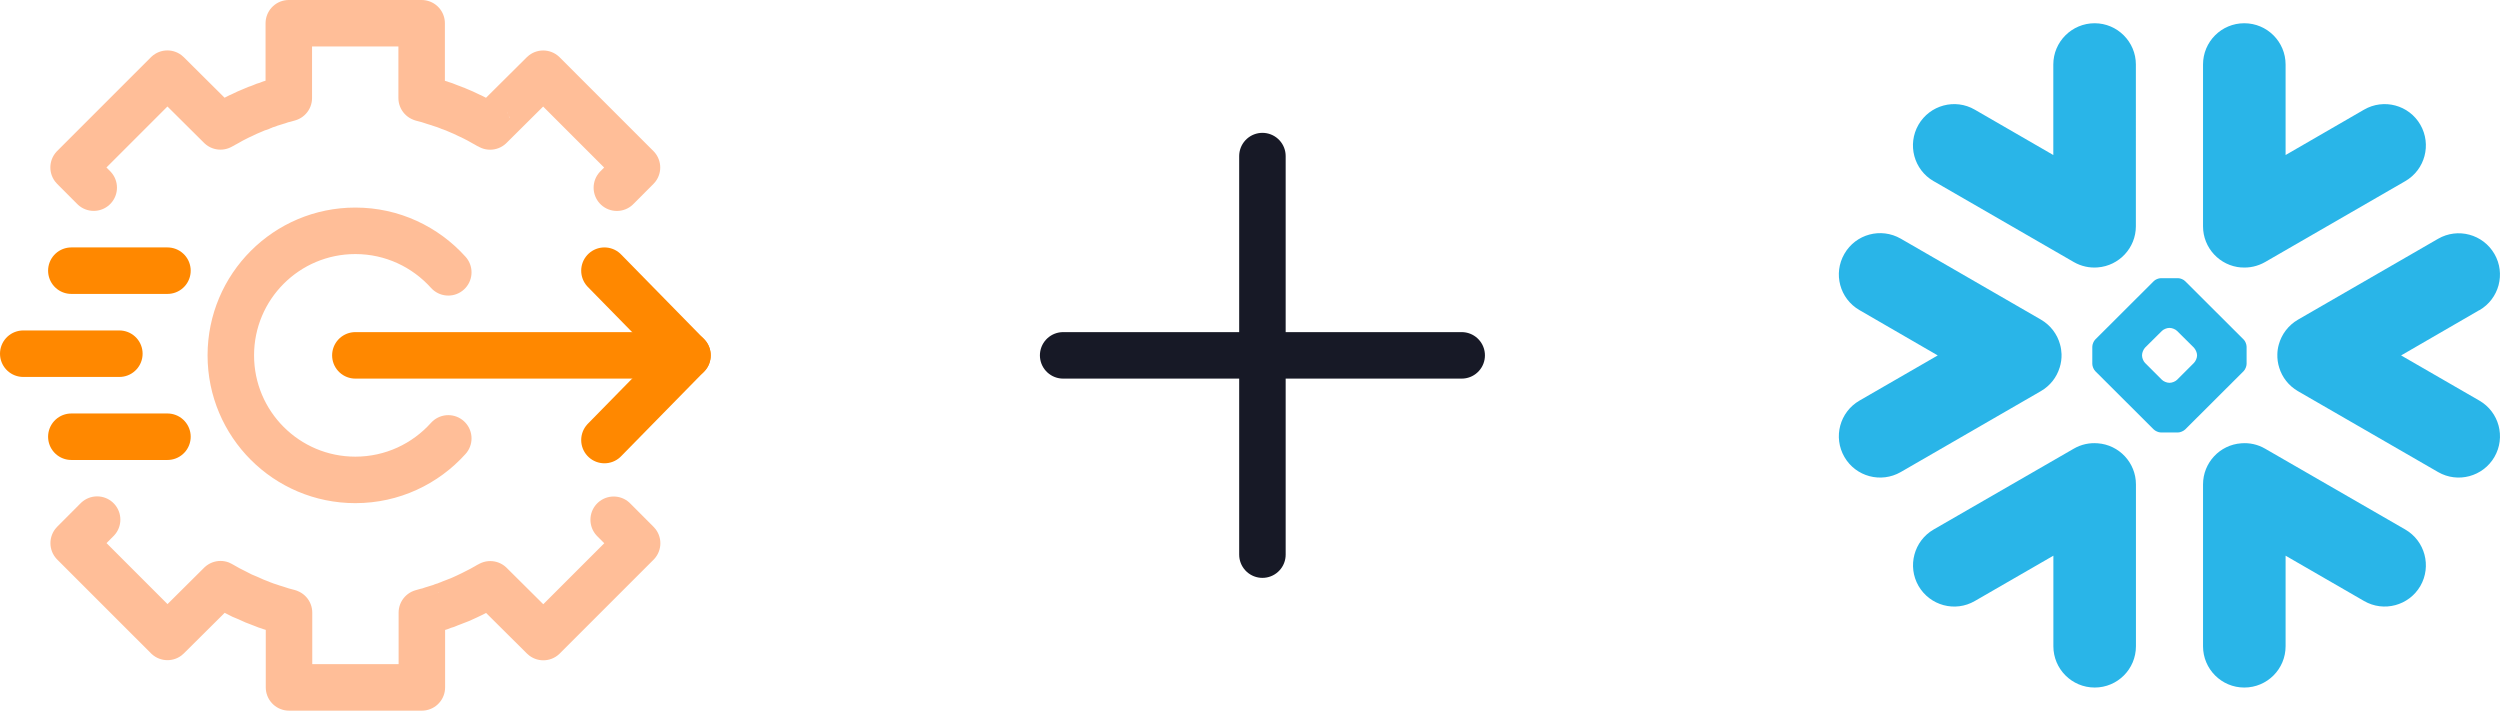
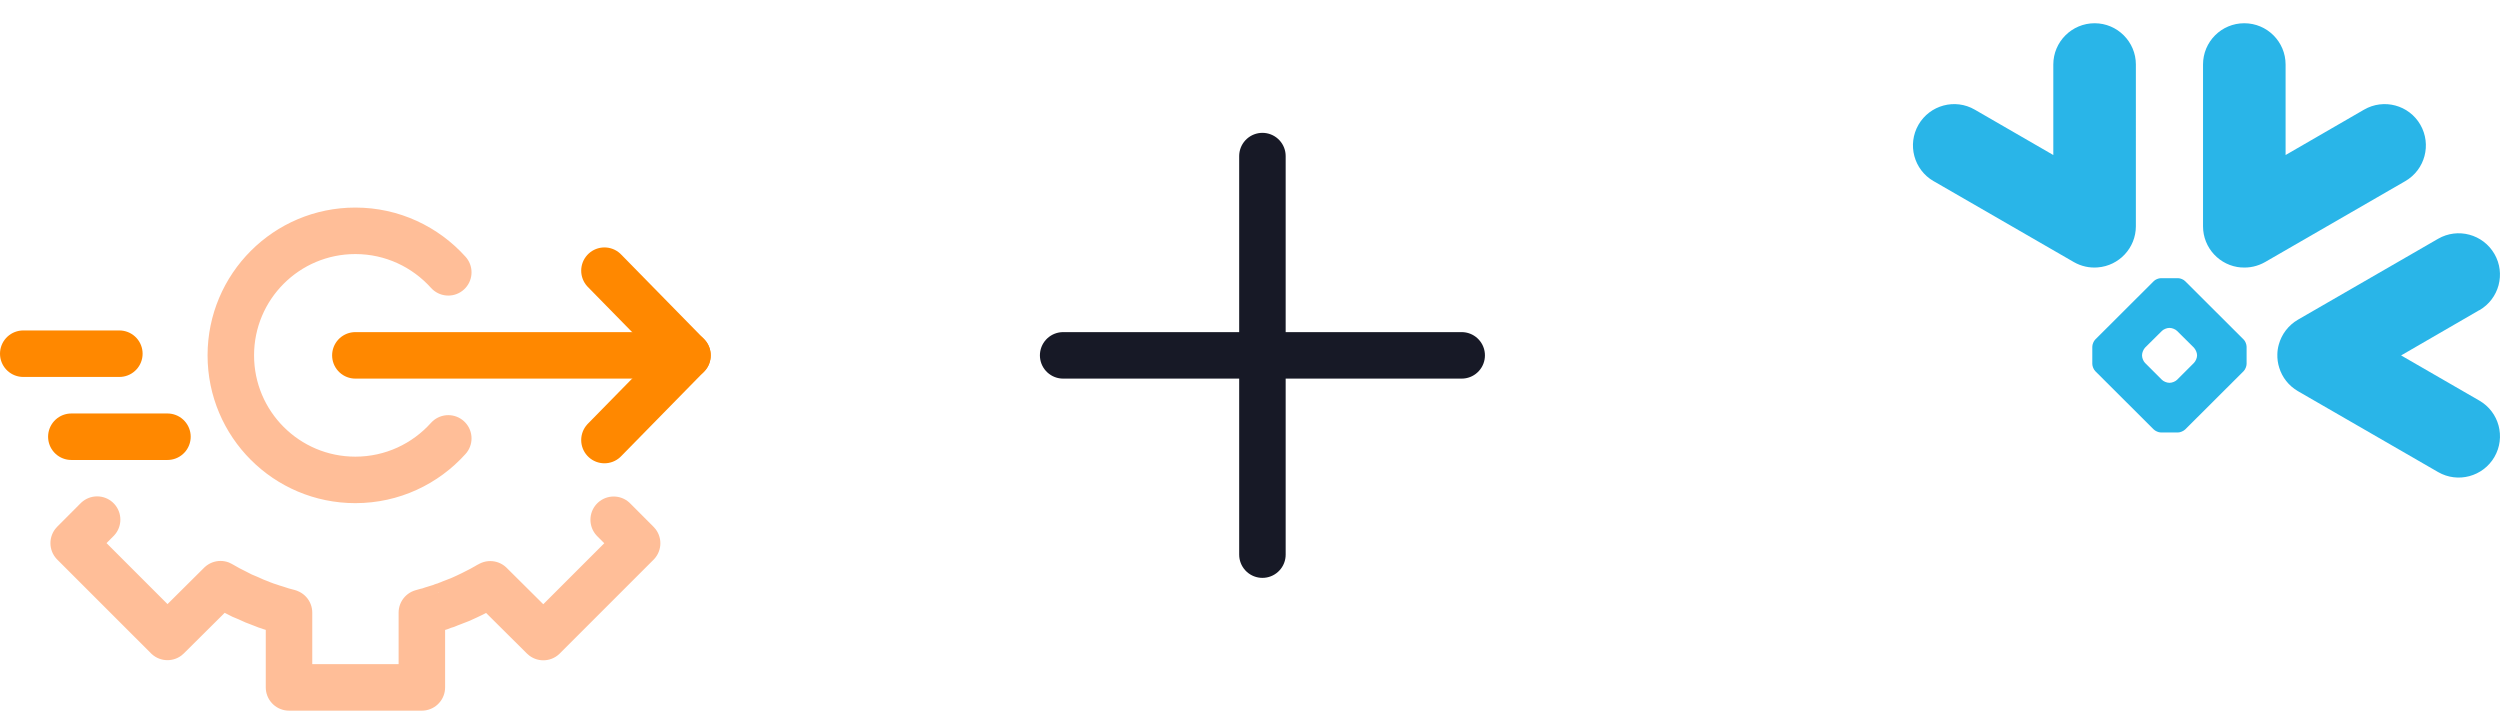
<svg xmlns="http://www.w3.org/2000/svg" id="Layer_2" viewBox="0 0 376.38 107">
  <defs>
    <style>.cls-1{stroke:#ffbe98;}.cls-1,.cls-2,.cls-3{fill:none;stroke-linecap:round;stroke-linejoin:round;stroke-width:7px;}.cls-4{fill:#29b5e8;fill-rule:evenodd;}.cls-2{stroke:#171926;}.cls-3{stroke:#f80;}</style>
  </defs>
  <g id="Layer_1-2">
-     <path class="cls-1" d="M14.11,28.25l-3.03-3.04,14.12-14.12,7.99,7.94c.11-.06.22-.12.33-.17,0,0,0-.03.01-.03.11-.07.25-.15.37-.19.03-.03.06-.03.07-.03.62-.37,1.26-.71,1.92-1.03.11-.06.22-.12.33-.15.67-.33,1.33-.64,2-.9.29-.14.6-.25.89-.33h.01c.06-.03.07-.06.11-.06.1-.04.18-.08.28-.11.26-.11.5-.22.78-.28.15-.07.28-.11.44-.17.26-.08.53-.17.79-.24.11-.04.25-.1.36-.11.29-.11.57-.21.86-.26.25-.07.49-.14.74-.21V3.5h20v11.26s.04,0,.07.03c.62.15,1.26.33,1.89.56.26.07.53.15.79.24.07.03.11.06.18.07.36.11.71.22,1.04.37.1.03.18.07.28.11.06.03.12.06.19.07.22.1.47.15.67.25.04.01.11.04.15.07.67.26,1.33.57,2,.9.11.03.22.1.33.15.65.32,1.29.65,1.92,1.03.01,0,.07.03.08.03.11.04.21.11.32.17.01.03.04.03.06.06h.03c.11.04.19.11.31.17l7.99-7.94,14.12,14.12-3.03,3.04" />
    <path class="cls-1" d="M92.39,78.25l3.53,3.54-14.12,14.12-7.99-7.94c-.11.06-.22.12-.33.17,0,0,0,.03-.01.03-.11.07-.25.15-.37.19-.36.21-.69.4-1.07.58-.29.15-.6.31-.92.47-.56.26-1.08.53-1.67.78-.01.01-.07.01-.08.04-.54.22-1.07.42-1.6.62-.1.04-.18.08-.28.11-.26.11-.5.22-.78.28-.15.07-.28.11-.44.17-.26.08-.53.17-.79.24-.11.04-.25.1-.36.11-.29.11-.57.21-.86.26-.25.07-.49.14-.74.21v11.26h-20v-11.26s-.04,0-.07-.03c-.62-.15-1.26-.33-1.89-.56-.26-.07-.53-.15-.79-.24-.07-.03-.11-.06-.18-.07-.36-.11-.71-.22-1.04-.37-.1-.03-.18-.07-.28-.11-.64-.22-1.28-.5-1.93-.81-.6-.22-1.18-.49-1.75-.81-.78-.37-1.56-.79-2.32-1.24-.01-.03-.04-.03-.06-.04l-7.99,7.94-14.12-14.12,3.53-3.54" />
    <path class="cls-3" d="M91,40.75l12.5,12.75-12.5,12.75" />
    <line class="cls-3" x1="103.5" y1="53.5" x2="53.5" y2="53.5" />
-     <line class="cls-3" x1="10.74" y1="40.75" x2="25.21" y2="40.75" />
    <line class="cls-3" x1="3.5" y1="53.25" x2="17.97" y2="53.25" />
    <line class="cls-3" x1="10.74" y1="65.75" x2="25.21" y2="65.75" />
    <path class="cls-1" d="M67.49,66c-3.44,3.83-8.43,6.25-13.99,6.25-10.36,0-18.75-8.39-18.75-18.75s8.39-18.75,18.75-18.75c5.56,0,10.54,2.42,13.99,6.25" />
    <line class="cls-2" x1="190.06" y1="23.5" x2="190.06" y2="83.5" />
    <line class="cls-2" x1="220.06" y1="53.5" x2="160.06" y2="53.5" />
-     <path class="cls-4" d="M310.09,55.33c.21-.66.3-1.35.28-2.02-.02-.49-.09-.98-.23-1.47-.42-1.52-1.41-2.87-2.89-3.73l-21.09-12.18c-2.98-1.71-6.77-.69-8.48,2.28-1.72,2.97-.71,6.76,2.27,8.48l11.78,6.82-11.78,6.8c-2.98,1.72-3.99,5.51-2.27,8.49,1.71,2.96,5.5,3.98,8.48,2.27l21.09-12.18c1.42-.82,2.39-2.1,2.83-3.54Z" />
-     <path class="cls-4" d="M315.81,66.74c-1.21-.1-2.47.15-3.6.81l-21.1,12.17c-2.97,1.72-3.98,5.53-2.27,8.5,1.72,2.96,5.51,3.99,8.48,2.26l11.82-6.82v13.63c0,3.43,2.78,6.22,6.22,6.22s6.21-2.78,6.21-6.22v-24.36c0-3.27-2.54-5.96-5.75-6.19Z" />
    <path class="cls-4" d="M337.42,40.26c1.21.1,2.46-.16,3.6-.81l21.1-12.18c2.97-1.72,3.98-5.51,2.27-8.49-1.71-2.97-5.51-3.99-8.48-2.27l-11.81,6.83v-13.63c0-3.42-2.78-6.21-6.22-6.21s-6.21,2.78-6.21,6.21v24.36c0,3.27,2.53,5.96,5.75,6.2Z" />
    <path class="cls-4" d="M291.11,27.27l21.1,12.18c1.13.65,2.39.91,3.6.81,3.21-.24,5.75-2.93,5.75-6.2V9.71c0-3.42-2.79-6.21-6.21-6.21s-6.22,2.78-6.22,6.21v13.63l-11.82-6.83c-2.96-1.72-6.76-.7-8.48,2.27-1.71,2.98-.7,6.77,2.27,8.49Z" />
    <path class="cls-4" d="M337.78,51.11l-8.78-8.76c-.25-.27-.74-.47-1.09-.47h-2.59c-.35,0-.84.2-1.09.47l-8.78,8.76c-.25.24-.45.74-.45,1.09v2.59c0,.35.2.84.45,1.09l8.78,8.76c.25.25.74.47,1.09.47h2.59c.35,0,.84-.22,1.09-.47l8.78-8.76c.25-.25.45-.74.45-1.09v-2.59c0-.35-.2-.86-.45-1.09ZM330.77,53.55c0,.35-.22.84-.47,1.09l-2.54,2.54c-.25.25-.74.45-1.09.45h-.1c-.35,0-.84-.2-1.09-.45l-2.54-2.54c-.25-.25-.45-.74-.45-1.09v-.1c0-.35.2-.84.45-1.11l2.54-2.52c.25-.25.74-.45,1.09-.45h.1c.35,0,.84.2,1.09.45l2.54,2.52c.25.27.47.76.47,1.11v.1Z" />
-     <path class="cls-4" d="M362.12,79.72l-21.1-12.17c-1.13-.66-2.39-.91-3.6-.81-3.22.23-5.75,2.92-5.75,6.19v24.36c0,3.43,2.77,6.22,6.21,6.22s6.22-2.78,6.22-6.22v-13.63l11.81,6.82c2.97,1.72,6.76.7,8.48-2.26,1.71-2.97.7-6.78-2.27-8.5Z" />
    <path class="cls-4" d="M373.27,46.69l-11.78,6.82,11.78,6.8c2.98,1.72,3.99,5.51,2.27,8.49-1.72,2.96-5.52,3.98-8.48,2.27l-21.1-12.18c-1.41-.82-2.38-2.1-2.82-3.54-.21-.66-.3-1.35-.28-2.02.01-.49.08-.98.22-1.47.42-1.52,1.41-2.87,2.88-3.73l21.1-12.18c2.96-1.71,6.76-.69,8.48,2.28,1.72,2.97.7,6.76-2.27,8.48Z" />
  </g>
</svg>